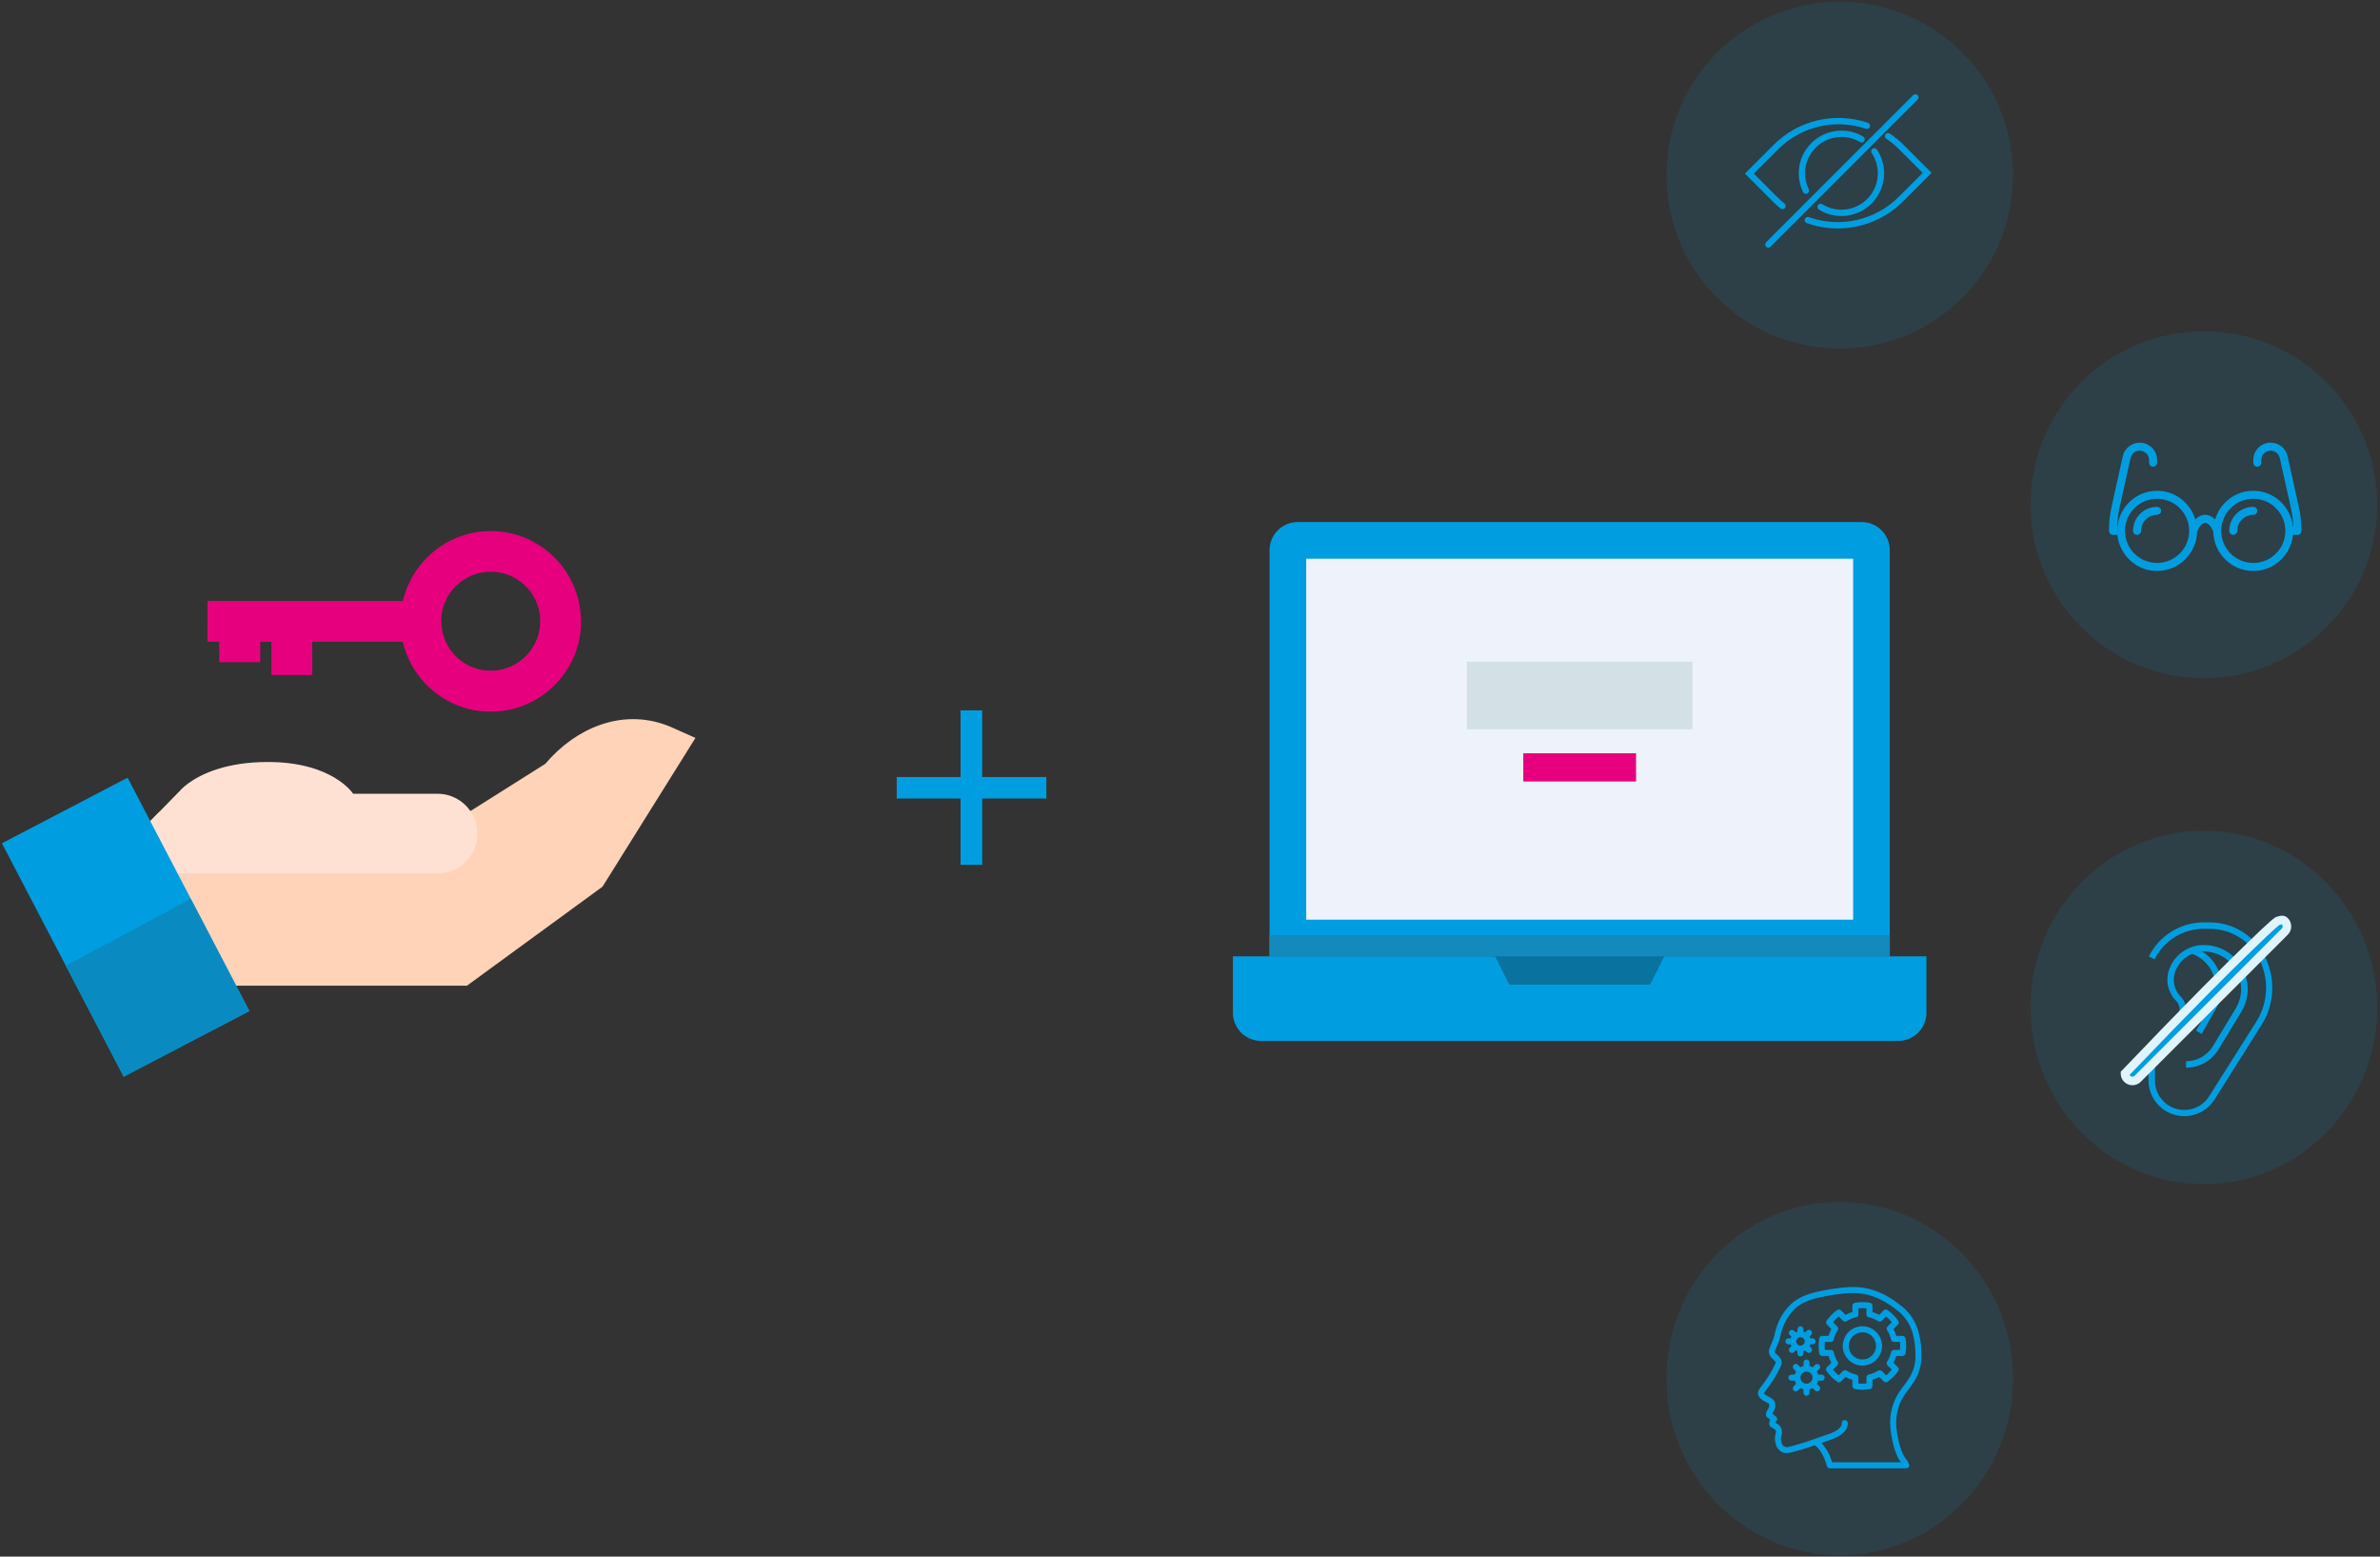
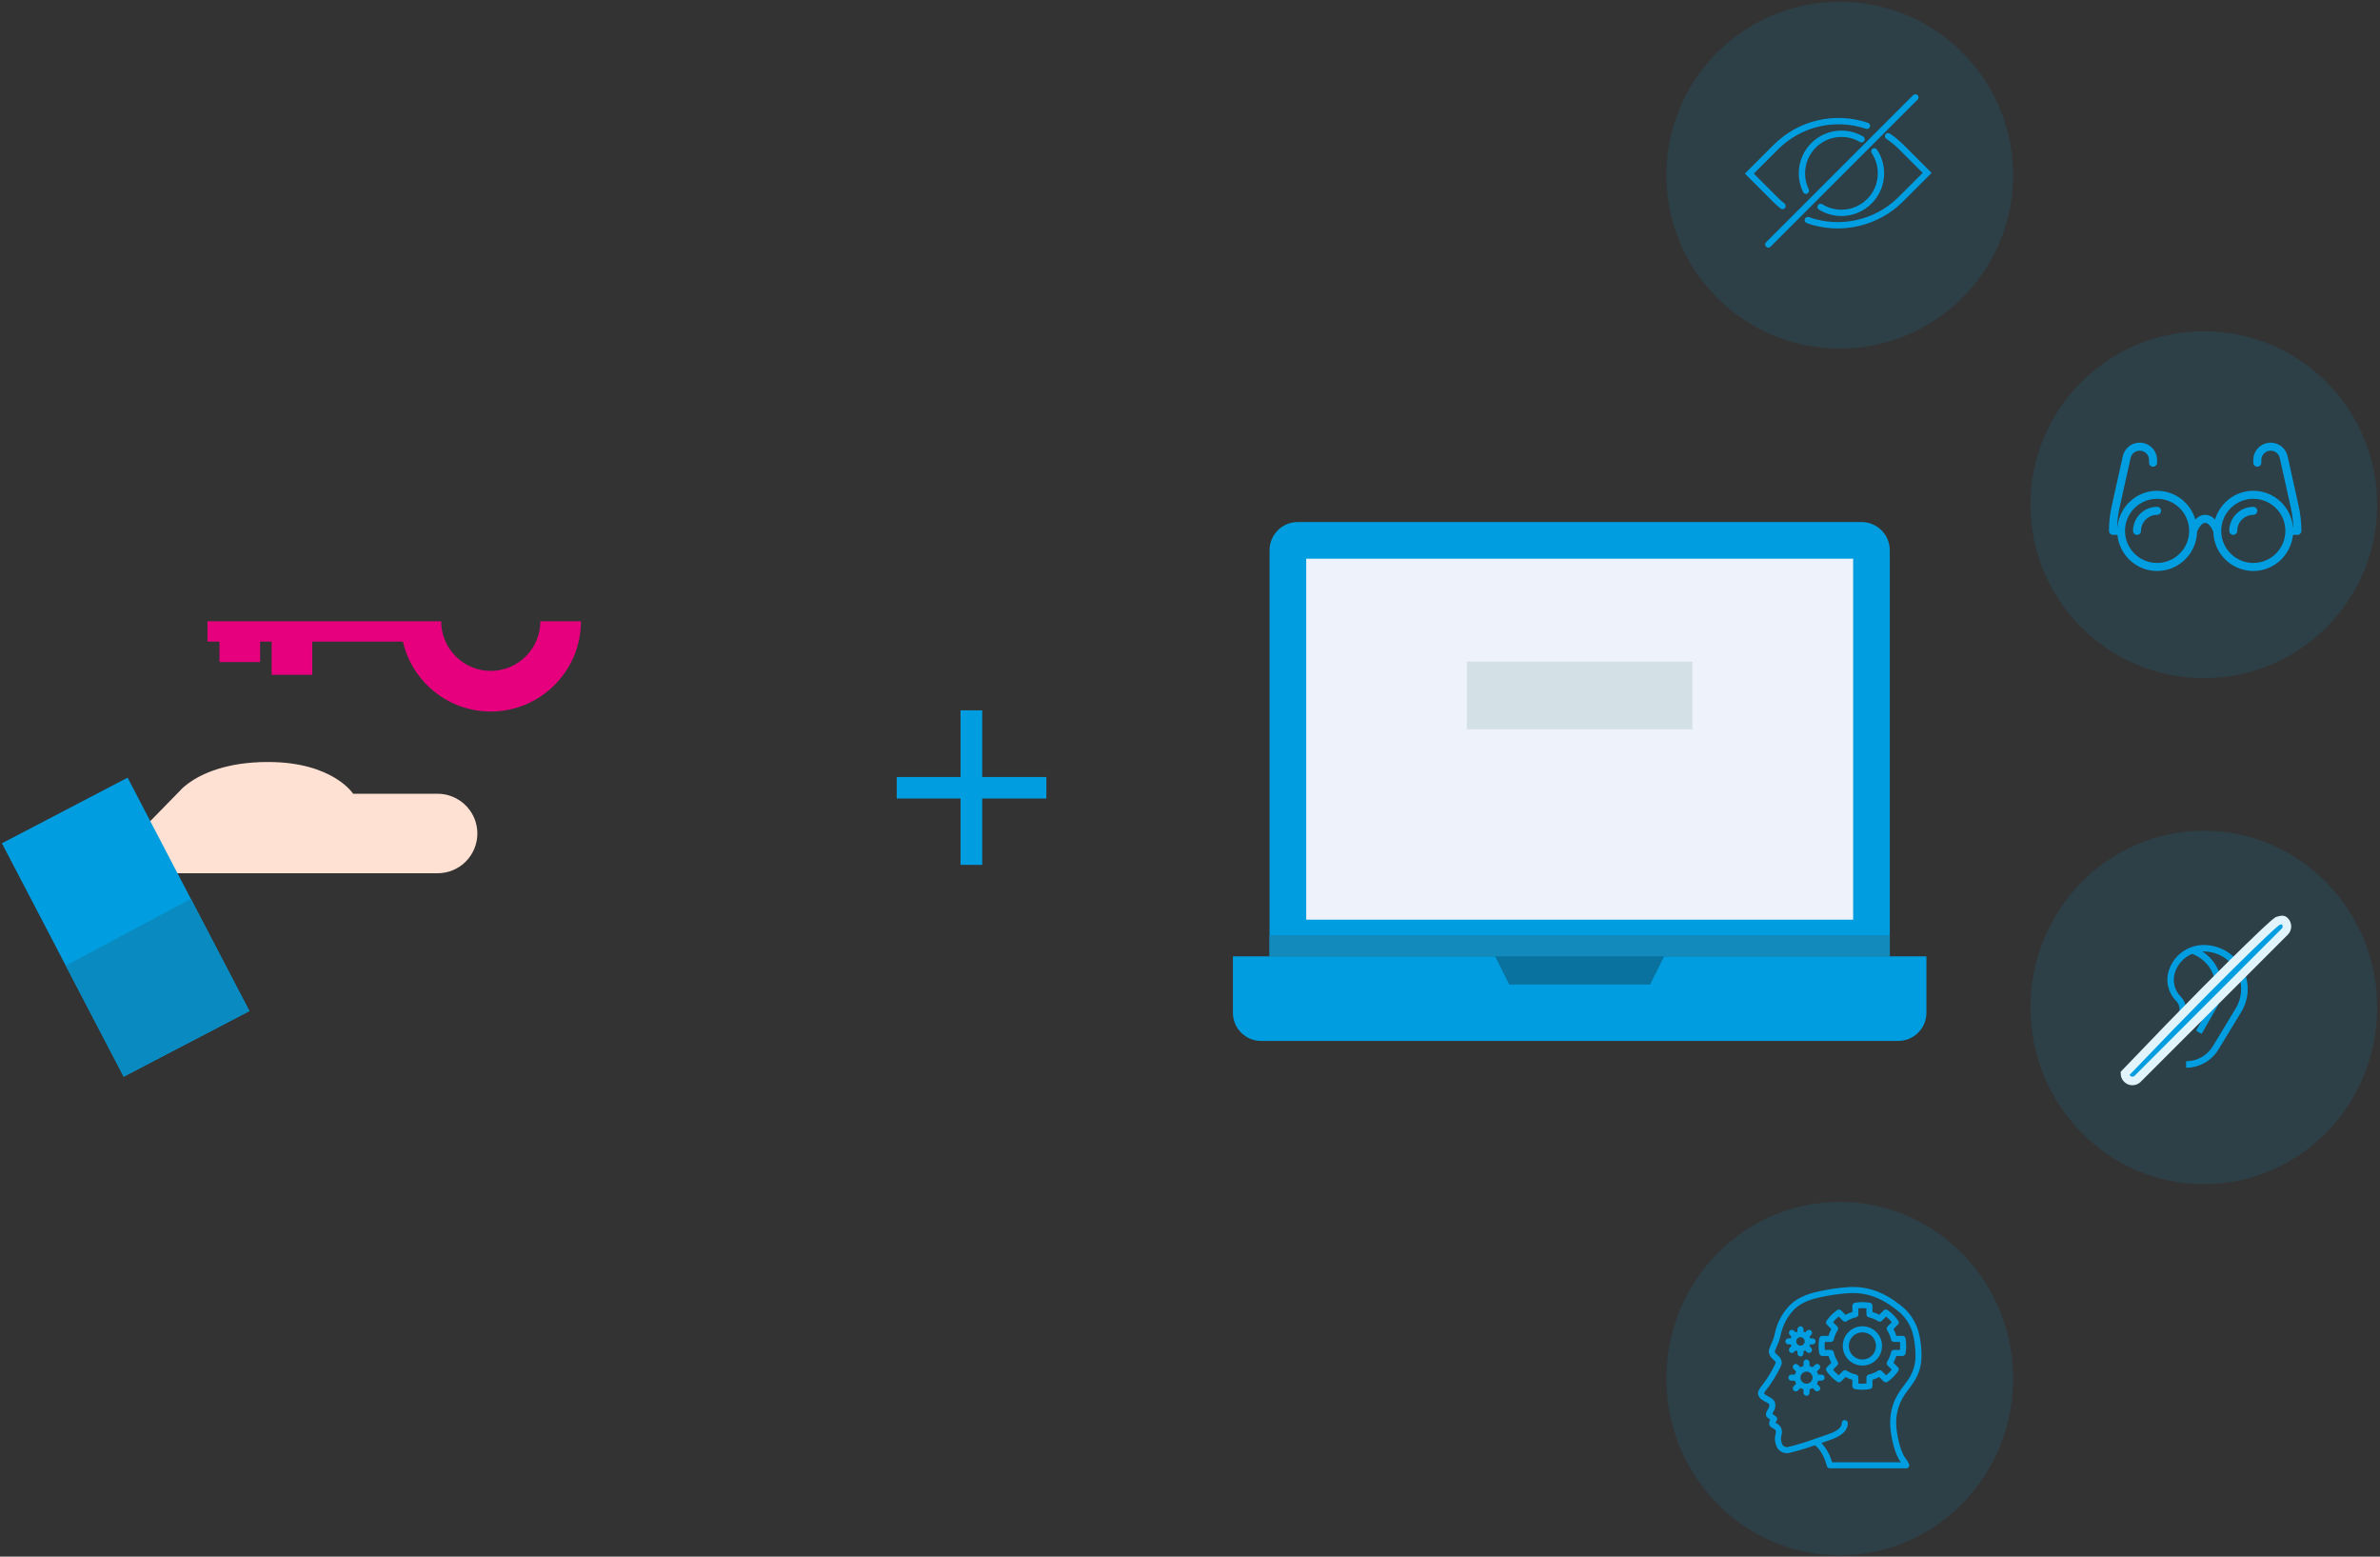
<svg xmlns="http://www.w3.org/2000/svg" width="416px" height="272px" viewBox="0 0 416 272" version="1.1">
  <rect x="0" y="0" width="416" height="272" fill="#333333" stroke="none" />
  <title>Group 8</title>
  <desc>Created with Sketch.</desc>
  <g id="Aktuell" stroke="none" stroke-width="1" fill="none" fill-rule="evenodd">
    <g id="v1-copy-8" transform="translate(-759, -3579)">
      <g id="Group-8" transform="translate(726, 3549)">
        <rect id="Rectangle" x="0" y="0" width="457" height="330.325" />
        <g id="003-key" transform="translate(33.336, 121.22)" fill-rule="nonzero">
-           <path d="M117.184,35.92 C113.169,34.126 108.814,33.958 104.589,35.434 C101.031,36.677 97.717,39.028 94.973,42.25 L81.911,50.488 C81.891,50.471 81.871,50.454 81.851,50.437 L81.851,50.672 L27.482,50.672 L24.562,53.657 L28.74,61.367 L35.54,73.913 L35.085,73.913 L39.613,81.012 L81.29,81.012 L104.978,63.712 L121.22,37.724 L117.184,35.92 Z" id="Path" fill="#FFD3B8" />
          <path d="M83.1,54.424 C83.1,56.341 82.324,58.075 81.068,59.334 C79.811,60.588 78.074,61.367 76.158,61.367 L26.287,61.367 L22.702,55.557 L24.562,53.657 L31.097,46.978 C31.097,46.978 32.966,44.64 37.744,43.147 C39.985,42.444 42.867,41.928 46.497,41.928 C57.855,41.928 61.39,47.482 61.39,47.482 L76.158,47.482 C78.498,47.482 80.568,48.639 81.822,50.413 C82.629,51.547 83.1,52.931 83.1,54.424 Z" id="Path" fill="#FFE1D3" />
          <polygon id="Path" fill="#009EE0" points="43.257 85.446 21.289 96.912 11.157 77.507 0 56.135 21.968 44.668 33.021 65.839" />
          <polygon id="Path" fill="#098BC1" points="43.257 85.446 21.289 96.912 11.157 77.507 33.021 65.839" />
          <g id="Group-6" transform="translate(67.873, 18.247) rotate(-270) translate(-67.873, -18.247) translate(51.205, -15.089)" fill="#E6007E">
-             <path d="M31.53,15.764 C31.53,7.073 24.458,0 15.764,0 C7.07,0 -5.38325647e-15,7.073 -5.38325647e-15,15.764 C-5.38325647e-15,23.237 5.227,29.507 12.215,31.121 L12.215,65.278 L19.313,65.278 L19.313,63.179 L22.884,63.179 L22.884,56.08 L19.313,56.08 L19.313,54.069 L25.113,54.069 L25.113,46.97 L19.313,46.97 L19.313,31.121 C26.301,29.507 31.53,23.237 31.53,15.764 Z M15.764,24.432 C10.986,24.432 7.099,20.544 7.099,15.764 C7.099,10.987 10.987,7.099 15.764,7.099 C20.544,7.099 24.431,10.987 24.431,15.764 C24.432,20.544 20.544,24.432 15.764,24.432 Z" id="Shape" />
            <path d="M19.313,31.121 L19.313,46.97 L25.113,46.97 L25.113,54.069 L19.313,54.069 L19.313,56.08 L22.884,56.08 L22.884,63.179 L19.313,63.179 L19.313,65.278 L15.764,65.278 L15.764,24.432 C20.544,24.432 24.431,20.544 24.431,15.764 C24.431,10.987 20.544,7.099 15.764,7.099 L15.764,-5.38325647e-15 C24.457,-5.38325647e-15 31.53,7.073 31.53,15.764 C31.53,23.237 26.301,29.507 19.313,31.121 Z" id="Path" />
          </g>
        </g>
        <g id="004-laptop" transform="translate(248.501, 121.22)" fill-rule="nonzero">
          <g id="Group">
            <path d="M116.293,90.669 L4.928,90.669 C2.206,90.669 0,88.463 0,85.741 L0,75.886 L121.22,75.886 L121.22,85.741 C121.22,88.463 119.014,90.669 116.293,90.669 Z" id="Path" fill="#009EE0" />
            <path d="M114.814,75.886 L6.406,75.886 L6.406,4.928 C6.406,2.206 8.612,0 11.334,0 L109.887,0 C112.608,0 114.814,2.206 114.814,4.928 L114.814,75.886 Z" id="Path" fill="#009EE0" />
            <polygon id="Path" fill="#EEF2FB" transform="translate(60.61, 37.943) rotate(90) translate(-60.61, -37.943) " points="29.073 -9.855 92.147 -9.855 92.147 85.741 29.073 85.741" />
            <polygon id="Path" fill="#138ABC" points="6.406 72.19 114.814 72.19 114.814 75.886 6.406 75.886" />
            <polygon id="Path" fill="#09729E" points="48.291 80.813 72.929 80.813 75.393 75.886 45.827 75.886" />
          </g>
          <polygon id="Path" fill="#D3E1E6" points="40.899 24.392 80.321 24.392 80.321 36.218 40.899 36.218" />
-           <polygon id="Path" fill="#E6007E" points="50.755 40.407 70.465 40.407 70.465 45.334 50.755 45.334" />
        </g>
        <polygon id="+-copy" fill="#009EE0" fill-rule="nonzero" points="204.68 181.123 204.68 169.529 215.894 169.529 215.894 165.773 204.68 165.773 204.68 154.124 200.897 154.124 200.897 165.773 189.738 165.773 189.738 169.529 200.897 169.529 200.897 181.123" />
        <g id="ic_sehschwierigkeiten" transform="translate(387.905, 87.885)" fill="#009EE0">
          <circle id="Oval-Copy-6" opacity="0.118" cx="30.305" cy="30.305" r="30.305" />
          <g id="003-glasses" transform="translate(13.723, 19.441)" fill-rule="nonzero">
            <path d="M33.163,11.132 L31.222,2.397 C30.91,0.998 29.692,0.022 28.26,0.022 C26.588,0.022 25.226,1.383 25.226,3.055 L25.226,3.526 C25.226,3.913 25.54,4.226 25.927,4.226 C26.314,4.226 26.628,3.913 26.628,3.526 L26.628,3.055 C26.628,2.156 27.36,1.423 28.26,1.423 C29.031,1.423 29.686,1.95 29.853,2.702 L31.794,11.435 C32.035,12.521 32.177,13.628 32.22,14.737 L32.163,14.737 C31.805,11.206 28.85,8.431 25.226,8.431 C22.058,8.431 19.405,10.558 18.541,13.449 C18.113,12.997 17.547,12.635 16.817,12.635 C16.087,12.635 15.522,12.997 15.094,13.449 C14.23,10.558 11.577,8.431 8.409,8.431 C4.785,8.431 1.83,11.206 1.472,14.737 L1.415,14.737 C1.458,13.628 1.6,12.521 1.841,11.435 L3.781,2.702 C3.948,1.95 4.604,1.423 5.374,1.423 C6.275,1.423 7.007,2.156 7.007,3.055 L7.007,3.525 C7.007,3.913 7.321,4.226 7.708,4.226 C8.095,4.226 8.409,3.913 8.409,3.525 L8.409,3.055 C8.409,1.383 7.047,0.022 5.374,0.022 C3.943,0.022 2.725,0.998 2.413,2.398 L0.472,11.132 C0.159,12.545 0,13.994 0,15.438 C0,15.825 0.313,16.139 0.701,16.139 L1.472,16.139 C1.83,19.67 4.785,22.445 8.409,22.445 C12.213,22.445 15.303,19.394 15.398,15.612 C15.539,15.221 16.099,14.036 16.818,14.036 C17.517,14.036 18.07,15.155 18.236,15.61 C18.33,19.393 21.422,22.445 25.226,22.445 C28.85,22.445 31.805,19.67 32.163,16.139 L32.934,16.139 C33.322,16.139 33.635,15.825 33.635,15.438 C33.635,13.994 33.476,12.545 33.163,11.132 Z M8.409,21.044 C5.317,21.044 2.803,18.529 2.803,15.438 C2.803,12.347 5.317,9.832 8.409,9.832 C11.5,9.832 14.015,12.347 14.015,15.438 C14.015,18.529 11.5,21.044 8.409,21.044 Z M25.226,21.044 C22.134,21.044 19.62,18.529 19.62,15.438 C19.62,12.347 22.135,9.832 25.226,9.832 C28.318,9.832 30.832,12.347 30.832,15.438 C30.832,18.529 28.318,21.044 25.226,21.044 Z" id="Shape" />
            <path d="M8.409,11.234 C6.09,11.234 4.204,13.119 4.204,15.438 C4.204,15.825 4.518,16.139 4.905,16.139 C5.292,16.139 5.606,15.825 5.606,15.438 C5.606,13.892 6.864,12.635 8.409,12.635 C8.796,12.635 9.11,12.322 9.11,11.934 C9.109,11.547 8.796,11.234 8.409,11.234 Z" id="Path" />
            <path d="M25.226,11.234 C22.908,11.234 21.022,13.119 21.022,15.438 C21.022,15.825 21.335,16.139 21.723,16.139 C22.11,16.139 22.423,15.825 22.423,15.438 C22.423,13.892 23.681,12.635 25.226,12.635 C25.614,12.635 25.927,12.322 25.927,11.934 C25.927,11.547 25.613,11.234 25.226,11.234 Z" id="Path" />
          </g>
        </g>
        <g id="ic_blind" transform="translate(324.264, 30.305)" fill="#009EE0">
          <circle id="Oval-Copy-9" opacity="0.118" cx="30.305" cy="30.305" r="30.305" />
          <g id="001-hide" transform="translate(13.723, 16.01)" fill-rule="nonzero">
            <path d="M6.238,20.114 C6.339,20.195 6.461,20.234 6.582,20.234 C6.744,20.234 6.905,20.163 7.015,20.026 C7.205,19.787 7.166,19.44 6.927,19.249 C6.484,18.897 6.055,18.514 5.653,18.111 L1.564,14.022 L5.78,9.805 C9.834,5.752 15.731,4.368 21.168,6.193 C21.457,6.289 21.771,6.134 21.868,5.845 C21.965,5.556 21.81,5.242 21.52,5.145 C15.682,3.185 9.351,4.671 4.999,9.023 L0,14.022 L4.871,18.892 C5.302,19.325 5.763,19.735 6.238,20.114 Z" id="Path" />
            <path d="M27.768,9.023 C27.023,8.278 26.206,7.606 25.339,7.025 C25.086,6.855 24.741,6.922 24.572,7.176 C24.402,7.429 24.47,7.773 24.723,7.943 C25.53,8.484 26.291,9.111 26.986,9.805 L31.075,13.894 L26.858,18.111 C22.776,22.193 16.625,23.573 11.187,21.624 C10.899,21.521 10.583,21.67 10.48,21.958 C10.377,22.245 10.526,22.561 10.814,22.665 C12.572,23.295 14.401,23.601 16.217,23.601 C20.43,23.601 24.577,21.955 27.639,18.892 L32.638,13.894 L27.768,9.023 Z" id="Path" />
            <path d="M16.88,20.326 C15.69,20.326 14.53,19.996 13.525,19.37 C13.267,19.21 12.926,19.288 12.764,19.547 C12.602,19.807 12.682,20.147 12.941,20.309 C14.121,21.044 15.484,21.432 16.88,21.432 C20.994,21.432 24.342,18.084 24.342,13.97 C24.342,12.486 23.907,11.052 23.084,9.823 C22.914,9.569 22.57,9.501 22.318,9.671 C22.064,9.841 21.996,10.185 22.166,10.438 C22.866,11.484 23.236,12.705 23.236,13.97 C23.236,17.475 20.385,20.326 16.88,20.326 Z" id="Path" />
            <path d="M16.88,7.613 C18.021,7.613 19.14,7.919 20.116,8.498 C20.378,8.653 20.718,8.567 20.873,8.304 C21.029,8.041 20.943,7.702 20.679,7.546 C19.533,6.867 18.219,6.508 16.879,6.508 C12.765,6.508 9.417,9.855 9.417,13.97 C9.417,15.122 9.673,16.227 10.177,17.254 C10.273,17.449 10.469,17.563 10.674,17.563 C10.755,17.563 10.839,17.545 10.916,17.507 C11.191,17.372 11.304,17.041 11.17,16.767 C10.741,15.893 10.523,14.952 10.523,13.97 C10.523,10.465 13.375,7.613 16.88,7.613 Z" id="Path" />
            <path d="M30.191,0.313 C29.975,0.097 29.625,0.097 29.409,0.313 L3.707,26.016 C3.491,26.232 3.491,26.581 3.707,26.797 C3.815,26.905 3.956,26.959 4.098,26.959 C4.239,26.959 4.381,26.905 4.489,26.797 L30.191,1.095 C30.407,0.879 30.407,0.53 30.191,0.313 Z" id="Path" />
          </g>
        </g>
        <g id="ic_gehoerlos" transform="translate(387.905, 175.163)" fill="#009EE0">
          <ellipse id="Oval-Copy-11" opacity="0.118" cx="30.305" cy="30.877" rx="30.305" ry="30.877" />
          <g id="Group-5" transform="translate(17.268, 16.01)" fill-rule="nonzero">
            <g id="002-ear" transform="translate(3.316, 0)">
-               <path d="M20.183,5.582 C18.295,2.146 14.689,0.008 10.769,2.93397295e-05 L9.742,2.93397295e-05 C5.659,-0.011 1.924,2.297 0.108,5.954 L1.113,6.462 C2.737,3.185 6.084,1.116 9.742,1.129 L10.769,1.129 C14.292,1.122 17.538,3.037 19.235,6.123 C21.17,9.645 21.04,13.939 18.896,17.337 L10.685,30.318 C9.209,32.737 6.052,33.502 3.634,32.026 C2.093,31.087 1.16,29.407 1.175,27.603 L1.175,24.832 L0.046,24.832 L0.046,27.603 C0.045,31.06 2.846,33.863 6.303,33.864 C8.453,33.865 10.452,32.762 11.599,30.944 L19.799,17.941 C22.167,14.198 22.314,9.464 20.183,5.582 Z" id="Path" />
              <path d="M11.288,21.649 C10.291,23.271 8.525,24.261 6.621,24.268 L6.621,25.397 C8.924,25.392 11.06,24.194 12.265,22.23 L16.272,15.633 C18.479,12.006 17.328,7.278 13.701,5.071 C12.498,4.339 11.117,3.951 9.708,3.951 C6.947,3.948 4.495,5.716 3.624,8.336 C2.984,10.238 3.481,12.34 4.905,13.754 C5.274,14.134 5.477,14.646 5.47,15.176 L5.47,16.931 L6.599,16.931 L6.599,15.176 C6.598,14.353 6.271,13.563 5.69,12.981 C4.57,11.866 4.18,10.211 4.685,8.714 C5.168,7.26 6.26,6.087 7.677,5.503 C9.047,6.008 10.2,6.973 10.939,8.234 C12.035,10.146 12.035,12.496 10.939,14.408 L8.354,18.923 L9.336,19.488 L11.921,14.973 C13.222,12.7 13.213,9.906 11.898,7.642 C11.298,6.601 10.453,5.721 9.437,5.079 L9.708,5.079 C13.33,5.094 16.254,8.042 16.24,11.664 C16.235,12.857 15.905,14.027 15.284,15.046 L11.288,21.649 Z" id="Path" />
            </g>
            <path d="M-0.75,26.406 C-0.75,26.739 -0.623,27.073 -0.368,27.327 C-0.114,27.581 0.219,27.709 0.553,27.709 C0.886,27.709 1.22,27.581 1.474,27.327 L27.176,1.625 C27.43,1.372 27.558,1.038 27.558,0.704 C27.558,0.371 27.431,0.038 27.176,-0.217 C26.999,-0.394 26.81,-0.545 25.94,-0.249 C25.766,-0.135 25.488,0.082 25.034,0.482 C24.306,1.123 23.079,2.274 20.983,4.309 C17.28,7.903 10.848,14.269 -0.75,26.406 Z" id="Path" stroke="#E1F4FC" stroke-width="1.5" />
          </g>
        </g>
        <g id="ic_kognitiv_eingeschraenkt-copy" transform="translate(324.264, 240.016)" fill="#009EE0">
          <ellipse id="Oval-Copy-12" opacity="0.118" cx="30.305" cy="30.877" rx="30.305" ry="30.877" />
          <g id="005-thought" transform="translate(16.01, 14.867)" fill-rule="nonzero">
            <path d="M28.032,7.698 C27.498,5.883 26.391,4.29 24.875,3.157 C21.896,0.82 19.111,-0.148 15.853,0.018 C14.135,0.137 12.428,0.381 10.745,0.748 C8.363,1.228 6.632,2.065 5.455,3.308 C4.521,4.303 3.8,5.478 3.336,6.761 C3.14,7.323 2.981,7.898 2.859,8.48 L2.814,8.671 C2.703,9.082 2.553,9.481 2.367,9.863 C2.257,10.108 2.147,10.353 2.054,10.603 C1.932,10.882 1.883,11.188 1.911,11.491 C2.018,11.963 2.292,12.381 2.682,12.668 C2.941,12.905 3.111,13.072 3.112,13.223 C3.092,13.302 3.061,13.378 3.02,13.449 C2.387,14.782 1.613,16.042 0.709,17.209 C0.33,17.671 -0.068,18.211 0.012,18.761 C0.127,19.177 0.403,19.531 0.778,19.746 C0.952,19.867 1.136,19.974 1.328,20.065 C1.556,20.181 1.938,20.376 1.964,20.515 C1.999,20.693 1.979,20.878 1.907,21.045 C1.828,21.21 1.747,21.353 1.677,21.477 C1.483,21.82 1.158,22.394 1.648,22.804 C1.762,22.905 1.957,23.058 2.135,23.195 C2.003,23.427 1.944,23.693 1.965,23.959 C1.993,24.166 2.106,24.352 2.276,24.473 C2.394,24.557 2.52,24.629 2.645,24.701 C2.956,24.878 3.077,24.961 3.119,25.125 C3.147,25.34 3.127,25.559 3.062,25.766 C3.031,25.904 3.001,26.043 2.983,26.181 C2.93,26.661 2.99,27.147 3.16,27.6 C3.434,28.602 4.444,29.215 5.46,28.996 C6.968,28.632 8.455,28.187 9.915,27.663 C11.102,28.364 11.852,30.486 12.047,31.282 C12.106,31.518 12.317,31.684 12.561,31.684 L25.912,31.684 C26.079,31.684 26.237,31.605 26.336,31.47 C26.436,31.335 26.466,31.162 26.417,31.002 C26.276,30.629 26.075,30.283 25.822,29.975 C25.679,29.793 25.552,29.599 25.441,29.394 C25.203,28.907 25.004,28.402 24.845,27.884 C24.543,26.864 24.335,25.819 24.222,24.761 C24.036,23.182 24.274,21.582 24.913,20.126 C25.304,19.32 25.785,18.561 26.346,17.863 C26.666,17.434 26.995,16.99 27.292,16.522 C28.126,15.227 28.574,13.722 28.584,12.182 C28.616,10.668 28.43,9.158 28.032,7.698 Z M27.529,12.167 C27.52,13.512 27.128,14.826 26.4,15.957 C26.124,16.392 25.806,16.82 25.499,17.234 C24.889,17.995 24.368,18.824 23.945,19.703 C23.231,21.332 22.965,23.122 23.174,24.888 C23.294,26.009 23.515,27.116 23.836,28.196 C24.011,28.765 24.23,29.32 24.491,29.855 C24.628,30.117 24.788,30.366 24.97,30.599 C24.977,30.609 24.984,30.618 24.991,30.628 L12.96,30.628 C12.609,29.375 11.972,28.22 11.099,27.254 C11.237,27.206 11.368,27.16 11.49,27.117 C11.885,26.979 12.183,26.874 12.333,26.827 C14.597,26.116 15.73,25.088 15.699,23.769 C15.692,23.477 15.45,23.246 15.158,23.253 C14.867,23.26 14.636,23.502 14.643,23.794 C14.655,24.338 14.21,25.131 12.016,25.82 C11.86,25.869 11.551,25.977 11.141,26.121 C10.762,26.253 10.296,26.416 9.786,26.591 L9.783,26.592 C8.296,27.13 6.782,27.587 5.246,27.961 C4.752,28.057 4.27,27.744 4.157,27.253 C4.043,26.957 3.999,26.637 4.03,26.321 C4.044,26.212 4.069,26.102 4.093,25.993 C4.202,25.627 4.218,25.239 4.142,24.865 C3.991,24.38 3.636,23.985 3.169,23.784 C3.131,23.762 3.093,23.741 3.056,23.719 C3.113,23.603 3.18,23.494 3.258,23.392 C3.346,23.28 3.385,23.137 3.366,22.995 C3.347,22.854 3.271,22.726 3.157,22.642 C3.03,22.548 2.728,22.322 2.511,22.149 C2.538,22.099 2.568,22.045 2.596,21.997 C2.677,21.853 2.77,21.688 2.86,21.499 C3.029,21.129 3.079,20.716 3.002,20.317 C2.879,19.67 2.26,19.355 1.808,19.124 C1.655,19.052 1.508,18.967 1.369,18.87 C1.26,18.794 1.156,18.709 1.058,18.618 C1.06,18.539 1.143,18.345 1.549,17.85 C2.493,16.633 3.302,15.318 3.962,13.927 C4.089,13.709 4.16,13.463 4.169,13.211 C4.115,12.679 3.833,12.196 3.395,11.889 C3.182,11.694 2.98,11.509 2.957,11.347 C2.959,11.219 2.988,11.092 3.042,10.976 C3.129,10.745 3.23,10.52 3.331,10.295 C3.546,9.851 3.718,9.388 3.843,8.911 L3.888,8.718 C4,8.179 4.147,7.648 4.327,7.127 C4.741,5.978 5.386,4.926 6.221,4.035 C7.244,2.955 8.792,2.218 10.954,1.783 C12.585,1.427 14.241,1.189 15.907,1.073 C18.896,0.922 21.46,1.82 24.225,3.989 C25.568,4.98 26.549,6.384 27.017,7.986 C27.386,9.348 27.559,10.756 27.529,12.167 Z" id="Shape" />
            <path d="M25.275,8.54 L24.181,8.54 C24.059,8.127 23.894,7.728 23.687,7.35 L24.462,6.576 C24.643,6.395 24.668,6.11 24.522,5.9 C24.014,5.172 23.381,4.539 22.653,4.031 C22.443,3.884 22.158,3.909 21.977,4.091 L21.203,4.865 C20.824,4.659 20.425,4.493 20.012,4.372 L20.012,3.277 C20.012,3.021 19.828,2.802 19.577,2.757 C18.702,2.603 17.808,2.603 16.933,2.757 C16.681,2.802 16.498,3.021 16.498,3.277 L16.498,4.372 C16.085,4.493 15.685,4.659 15.307,4.865 L14.533,4.091 C14.352,3.91 14.067,3.884 13.857,4.031 C13.129,4.539 12.496,5.172 11.988,5.9 C11.842,6.11 11.867,6.395 12.048,6.576 L12.823,7.35 C12.616,7.728 12.451,8.127 12.329,8.541 L11.234,8.541 C10.979,8.54 10.759,8.724 10.715,8.976 C10.559,9.85 10.559,10.745 10.715,11.62 C10.759,11.872 10.979,12.055 11.234,12.055 L12.329,12.055 C12.451,12.468 12.616,12.867 12.823,13.245 L12.048,14.02 C11.867,14.201 11.842,14.485 11.988,14.695 C12.496,15.424 13.129,16.056 13.857,16.564 C14.067,16.71 14.352,16.685 14.533,16.505 L15.307,15.73 C15.685,15.936 16.085,16.102 16.498,16.223 L16.498,17.319 C16.498,17.574 16.682,17.793 16.933,17.838 C17.808,17.993 18.702,17.993 19.577,17.838 C19.828,17.793 20.012,17.574 20.012,17.319 L20.012,16.223 C20.425,16.102 20.824,15.936 21.203,15.73 L21.977,16.505 C22.158,16.685 22.443,16.71 22.653,16.564 C23.381,16.056 24.014,15.424 24.522,14.695 C24.668,14.485 24.643,14.201 24.462,14.02 L23.687,13.245 C23.894,12.867 24.059,12.468 24.181,12.055 L25.276,12.055 C25.531,12.055 25.75,11.872 25.795,11.62 C25.951,10.745 25.951,9.85 25.795,8.976 C25.75,8.724 25.531,8.54 25.275,8.54 Z M24.818,10.999 L23.771,10.999 C23.523,10.999 23.309,11.171 23.256,11.413 C23.129,11.992 22.9,12.544 22.58,13.043 C22.445,13.252 22.475,13.527 22.651,13.702 L23.392,14.443 C23.098,14.808 22.766,15.141 22.4,15.434 L21.659,14.693 C21.484,14.518 21.21,14.488 21.001,14.622 C20.502,14.943 19.95,15.172 19.37,15.298 C19.128,15.352 18.956,15.566 18.956,15.814 L18.956,16.861 C18.49,16.911 18.02,16.911 17.554,16.861 L17.554,15.814 C17.554,15.566 17.382,15.352 17.139,15.298 C16.56,15.172 16.008,14.943 15.509,14.622 C15.3,14.488 15.026,14.517 14.85,14.693 L14.109,15.434 C13.744,15.141 13.412,14.808 13.118,14.443 L13.859,13.702 C14.035,13.527 14.064,13.252 13.93,13.043 C13.61,12.544 13.381,11.992 13.254,11.413 C13.201,11.171 12.986,10.999 12.739,10.999 L11.692,10.999 C11.642,10.533 11.642,10.063 11.692,9.597 L11.692,9.597 L12.739,9.597 C12.987,9.597 13.201,9.424 13.254,9.182 C13.381,8.603 13.61,8.051 13.93,7.552 C14.064,7.343 14.035,7.069 13.859,6.893 L13.118,6.152 C13.412,5.787 13.744,5.455 14.109,5.161 L14.85,5.902 C15.026,6.078 15.3,6.108 15.509,5.973 C16.008,5.653 16.56,5.424 17.14,5.297 C17.382,5.244 17.554,5.029 17.554,4.781 L17.554,3.735 C18.02,3.685 18.49,3.685 18.956,3.735 L18.956,4.781 C18.956,5.029 19.128,5.244 19.37,5.297 C19.95,5.424 20.502,5.653 21.001,5.973 C21.21,6.107 21.484,6.077 21.66,5.902 L22.401,5.161 C22.766,5.455 23.098,5.787 23.392,6.152 L22.651,6.893 C22.475,7.069 22.445,7.343 22.58,7.552 C22.9,8.051 23.129,8.603 23.256,9.182 C23.309,9.424 23.523,9.597 23.771,9.597 L24.818,9.597 C24.868,10.063 24.868,10.533 24.818,10.999 Z" id="Shape" />
            <path d="M11.126,15.314 L10.523,15.314 C10.474,15.125 10.398,14.944 10.299,14.776 L10.726,14.349 C10.932,14.142 10.932,13.808 10.726,13.602 C10.52,13.396 10.185,13.396 9.979,13.602 L9.552,14.029 C9.384,13.93 9.203,13.854 9.014,13.805 L9.014,13.202 C9.014,12.91 8.777,12.674 8.486,12.674 C8.194,12.674 7.958,12.91 7.958,13.202 L7.958,13.805 C7.769,13.854 7.588,13.93 7.42,14.029 L6.992,13.602 C6.859,13.469 6.665,13.416 6.482,13.465 C6.3,13.514 6.158,13.656 6.109,13.839 C6.06,14.021 6.112,14.215 6.246,14.349 L6.673,14.776 C6.573,14.944 6.498,15.125 6.449,15.314 L5.845,15.314 C5.554,15.314 5.317,15.551 5.317,15.842 C5.317,16.134 5.554,16.37 5.845,16.37 L6.449,16.37 C6.498,16.559 6.573,16.741 6.673,16.909 L6.246,17.336 C6.112,17.469 6.06,17.664 6.109,17.846 C6.158,18.028 6.3,18.171 6.482,18.219 C6.665,18.268 6.859,18.216 6.992,18.083 L7.42,17.655 C7.588,17.755 7.769,17.83 7.958,17.88 L7.958,18.483 C7.958,18.774 8.194,19.011 8.486,19.011 C8.777,19.011 9.014,18.774 9.014,18.483 L9.014,17.88 C9.203,17.83 9.384,17.755 9.552,17.655 L9.979,18.083 C10.185,18.289 10.52,18.289 10.726,18.083 C10.932,17.877 10.932,17.542 10.726,17.336 L10.299,16.909 C10.398,16.741 10.474,16.559 10.523,16.37 L11.126,16.37 C11.418,16.37 11.654,16.134 11.654,15.842 C11.654,15.551 11.418,15.314 11.126,15.314 Z M8.486,16.898 C7.902,16.898 7.43,16.426 7.43,15.842 C7.43,15.259 7.902,14.786 8.486,14.786 C9.069,14.786 9.542,15.259 9.542,15.842 C9.541,16.425 9.069,16.898 8.486,16.898 Z" id="Shape" />
            <path d="M5.721,10.034 C5.754,10.14 5.797,10.242 5.848,10.34 L5.563,10.626 C5.429,10.759 5.377,10.954 5.426,11.136 C5.475,11.318 5.617,11.46 5.799,11.509 C5.982,11.558 6.176,11.506 6.31,11.373 L6.596,11.086 C6.694,11.138 6.796,11.18 6.901,11.213 L6.901,11.618 C6.901,11.91 7.138,12.146 7.43,12.146 C7.721,12.146 7.958,11.91 7.958,11.618 L7.958,11.213 C8.063,11.18 8.165,11.138 8.263,11.086 L8.55,11.373 C8.756,11.579 9.09,11.579 9.296,11.373 C9.503,11.167 9.503,10.832 9.296,10.626 L9.011,10.34 C9.063,10.242 9.105,10.14 9.138,10.034 L9.542,10.034 C9.833,10.034 10.07,9.797 10.07,9.506 C10.07,9.214 9.833,8.978 9.542,8.978 L9.138,8.978 C9.105,8.872 9.063,8.769 9.011,8.671 L9.296,8.385 C9.43,8.252 9.482,8.058 9.433,7.875 C9.384,7.693 9.242,7.551 9.06,7.502 C8.877,7.453 8.683,7.505 8.55,7.639 L8.263,7.925 C8.165,7.874 8.063,7.831 7.958,7.799 L7.958,7.393 C7.958,7.102 7.721,6.865 7.43,6.865 C7.138,6.865 6.901,7.102 6.901,7.393 L6.901,7.799 C6.796,7.831 6.694,7.874 6.596,7.925 L6.309,7.639 C6.103,7.432 5.769,7.432 5.563,7.639 C5.357,7.845 5.357,8.179 5.563,8.385 L5.848,8.671 C5.796,8.769 5.754,8.872 5.721,8.978 L5.317,8.978 C5.026,8.978 4.789,9.214 4.789,9.506 C4.789,9.797 5.026,10.034 5.317,10.034 L5.721,10.034 L5.721,10.034 Z M7.238,8.791 C7.561,8.704 7.903,8.846 8.07,9.136 C8.237,9.425 8.189,9.792 7.953,10.028 C7.741,10.24 7.423,10.303 7.147,10.189 C6.87,10.074 6.69,9.805 6.69,9.506 C6.69,9.171 6.915,8.878 7.238,8.791 Z" id="Shape" />
            <path d="M18.255,6.865 C16.359,6.865 14.823,8.402 14.823,10.298 C14.825,12.192 16.36,13.728 18.255,13.73 C20.151,13.73 21.687,12.193 21.687,10.298 C21.687,8.402 20.151,6.865 18.255,6.865 Z M18.255,12.674 C16.943,12.674 15.879,11.61 15.879,10.298 C15.88,8.986 16.943,7.923 18.255,7.921 C19.567,7.921 20.631,8.985 20.631,10.298 C20.631,11.61 19.567,12.674 18.255,12.674 Z" id="Shape" />
          </g>
        </g>
      </g>
    </g>
  </g>
</svg>